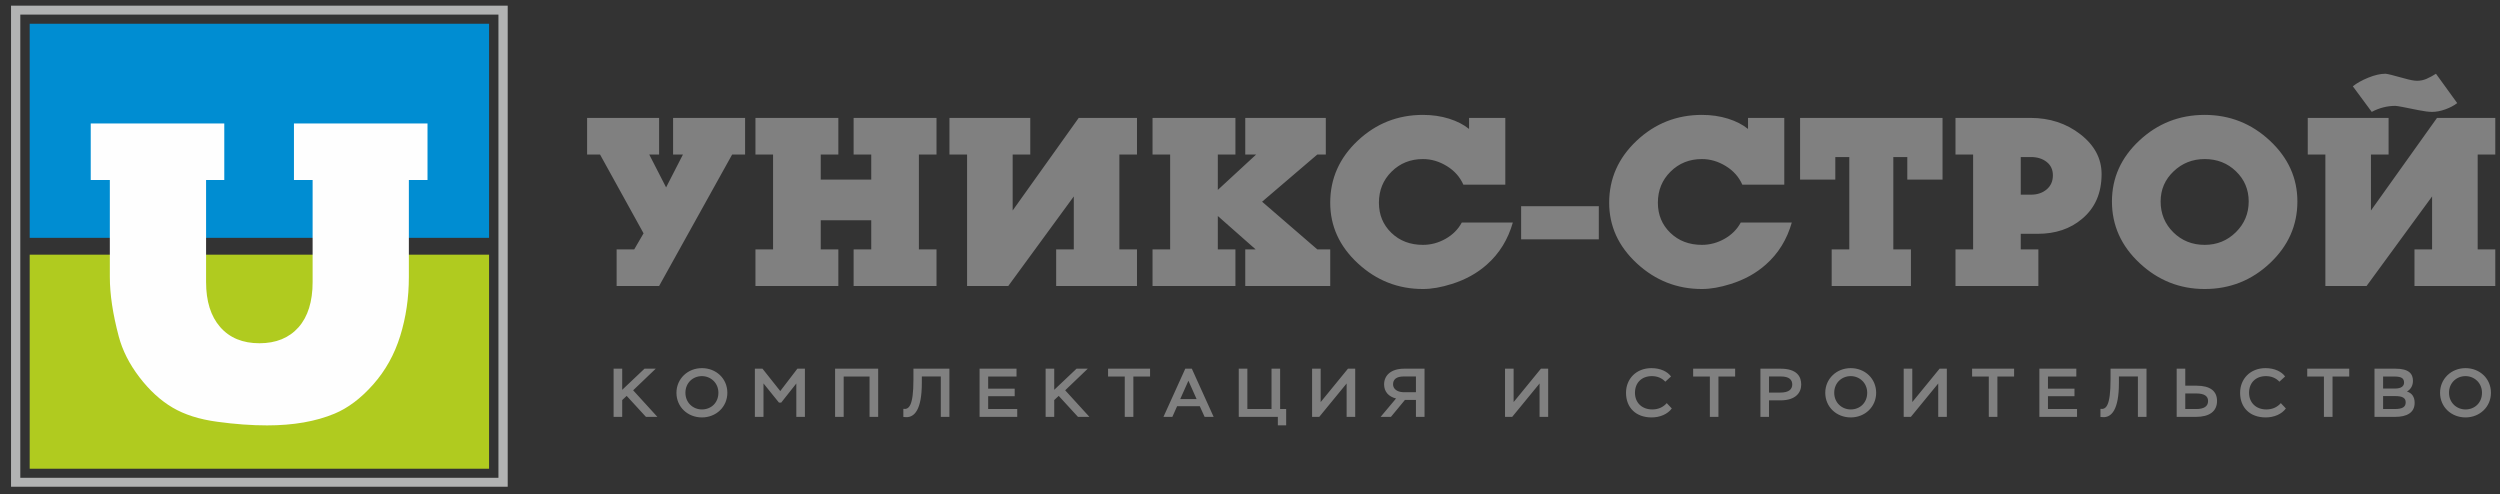
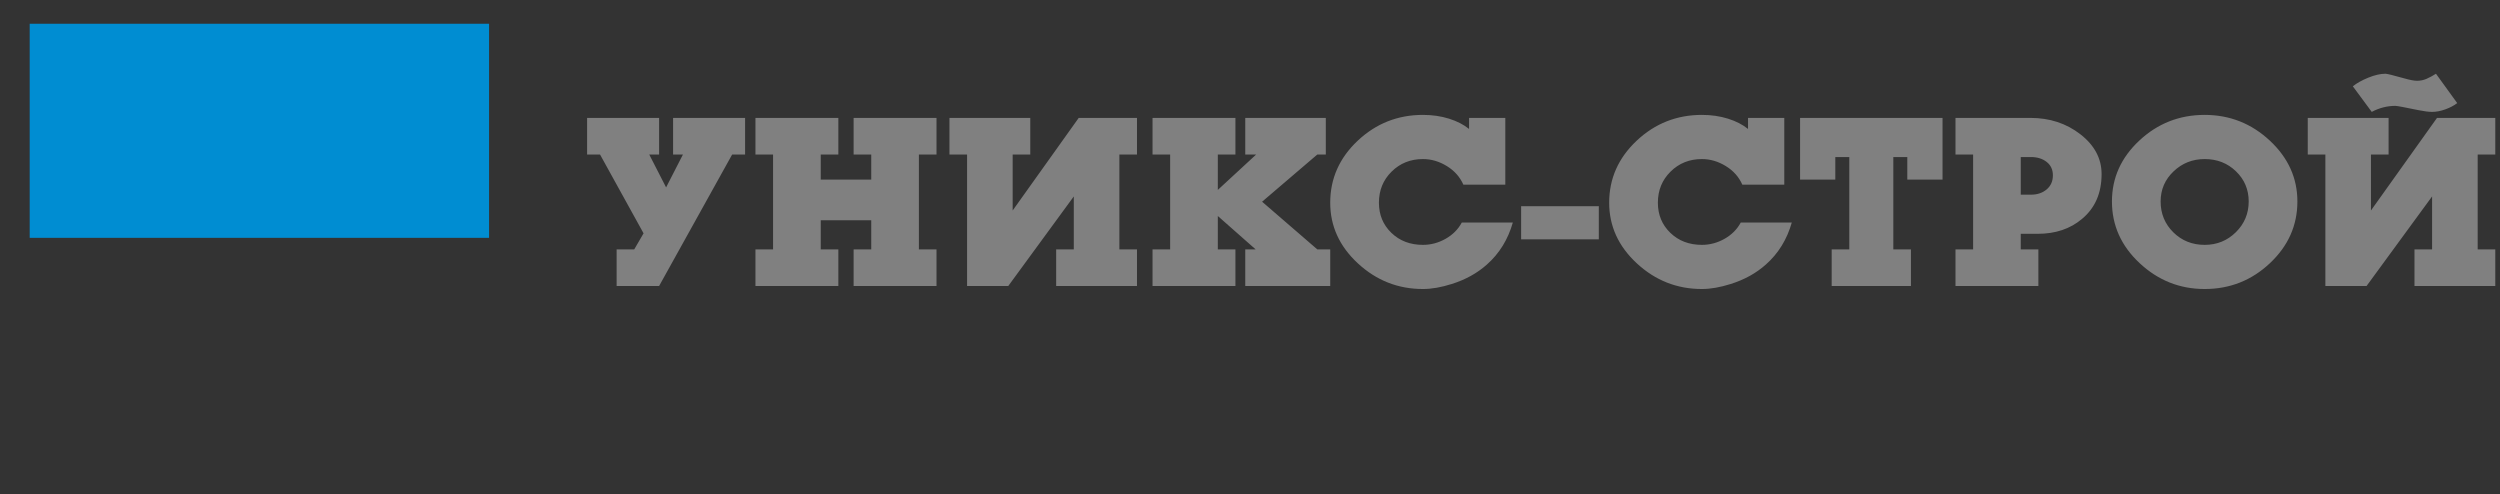
<svg xmlns="http://www.w3.org/2000/svg" width="167" height="33" viewBox="0 0 167 33" fill="none">
  <rect x="0" y="0" width="167" height="33" fill="#333333" stroke="none" />
-   <path fill-rule="evenodd" clip-rule="evenodd" d="M32.67 17.012V31.311H1.983V17.012H32.67Z" fill="#B0CB1F" />
  <path fill-rule="evenodd" clip-rule="evenodd" d="M1.983 1.587H32.67V15.887H1.983V1.587Z" fill="#008DD2" />
-   <path d="M27.312 12.025V18.505C27.312 19.896 27.118 21.205 26.734 22.442C26.352 23.674 25.749 24.758 24.929 25.683C24.109 26.609 23.251 27.255 22.348 27.632C21.097 28.153 19.597 28.416 17.841 28.416C16.827 28.416 15.721 28.339 14.523 28.175C13.324 28.016 12.325 27.698 11.519 27.222C10.714 26.746 9.976 26.066 9.307 25.19C8.638 24.314 8.182 23.411 7.934 22.48C7.536 20.985 7.337 19.66 7.337 18.505V12.025H6.061V8.247H14.982V12.025H13.766V18.839C13.766 20.126 14.081 21.128 14.707 21.845C15.337 22.568 16.211 22.929 17.332 22.929C18.438 22.929 19.311 22.573 19.942 21.862C20.567 21.155 20.883 20.142 20.883 18.839V12.025H19.636V8.247H28.558V12.025H27.312Z" fill="#FEFEFE" />
-   <path d="M1.047 31.915H33.606V32.515H1.047L0.737 32.215L1.047 31.915ZM1.047 32.515H0.737V32.215L1.047 32.515ZM1.356 0.677V32.215H0.737V0.677L1.047 0.377L1.356 0.677ZM0.737 0.677V0.377H1.047L0.737 0.677ZM33.606 0.977H1.047V0.377H33.606L33.915 0.677L33.606 0.977ZM33.606 0.377H33.915V0.677L33.606 0.377ZM33.296 32.215V0.677H33.915V32.215L33.606 32.515L33.296 32.215ZM33.915 32.215V32.515H33.606L33.915 32.215Z" fill="#B2B3B3" />
-   <path d="M40.988 27.847H41.563V26.725L41.862 26.445L43.148 27.847H43.913L42.294 26.072L43.803 24.628H43.053L41.563 26.04V24.628H40.988V27.847ZM45.187 26.238C45.187 27.194 45.947 27.884 46.887 27.884C47.832 27.884 48.587 27.185 48.587 26.238C48.587 25.281 47.832 24.591 46.887 24.591C45.933 24.591 45.187 25.309 45.187 26.238ZM45.786 26.238C45.786 25.567 46.294 25.125 46.887 25.125C47.466 25.125 47.989 25.567 47.989 26.238C47.989 26.904 47.504 27.351 46.887 27.351C46.298 27.351 45.786 26.904 45.786 26.238ZM50.426 27.847H51.001V25.612L52.035 26.895H52.183L53.194 25.617V27.847H53.768V24.628H53.265L52.121 26.123L50.934 24.628H50.426V27.847ZM58.086 27.847H58.661V24.628H55.784V27.847H56.358V25.152H58.086V27.847ZM62.846 27.847H63.42V24.628H61.018V25.341C61.018 27.148 60.709 27.355 60.344 27.314V27.852C60.405 27.856 60.481 27.866 60.543 27.866C61.07 27.875 61.578 27.392 61.578 25.585V25.148H62.846V27.847ZM65.436 27.847H67.951V27.323H66.01V26.468H67.781V25.962H66.01V25.152H67.904V24.628H65.436V27.847ZM69.848 27.847H70.422V26.725L70.722 26.445L72.008 27.847H72.773L71.154 26.072L72.663 24.628H71.913L70.422 26.04V24.628H69.848V27.847ZM74.019 25.152H75.134V27.847H75.709V25.152H76.824V24.628H74.019V25.152ZM77.719 27.847H78.313L78.631 27.135H80.145L80.468 27.847H81.071L79.614 24.628H79.177L77.719 27.847ZM79.386 25.433L79.932 26.656H78.84L79.386 25.433ZM82.749 27.847H85.36V28.413H85.916V27.323H85.512V24.628H84.938V27.323H83.324V24.628H82.749V27.847ZM88.126 27.847L89.954 25.617V27.847H90.528V24.628H90.044L88.221 26.858V24.628H87.647V27.847H88.126ZM94.585 27.847H95.159V24.628H93.806C92.895 24.628 92.458 25.093 92.458 25.677C92.458 26.16 92.752 26.495 93.256 26.619L92.225 27.847H92.914L93.849 26.716H94.585V27.847ZM93.707 26.197C93.303 26.178 93.056 25.957 93.056 25.677C93.056 25.364 93.256 25.148 93.763 25.148H94.585V26.197H93.707ZM101.015 27.847L102.843 25.617V27.847H103.417V24.628H102.933L101.11 26.858V24.628H100.536V27.847H101.015ZM111.339 26.928C111.111 27.19 110.788 27.351 110.37 27.351C109.691 27.351 109.216 26.909 109.216 26.238C109.216 25.567 109.663 25.125 110.346 25.125C110.707 25.125 111.016 25.254 111.243 25.497L111.624 25.148C111.395 24.826 110.921 24.591 110.318 24.591C109.288 24.591 108.618 25.318 108.618 26.238C108.618 27.236 109.283 27.884 110.327 27.884C110.892 27.884 111.4 27.663 111.676 27.286L111.339 26.928ZM113.102 25.152H114.218V27.847H114.792V25.152H115.908V24.628H113.102V25.152ZM118.17 27.847V26.744H118.935C119.969 26.744 120.321 26.215 120.321 25.686C120.321 25.176 120.06 24.628 118.939 24.628H117.596V27.847H118.17ZM118.958 25.148C119.523 25.148 119.722 25.373 119.722 25.681C119.722 26.013 119.485 26.224 118.925 26.224H118.17V25.148H118.958ZM121.928 26.238C121.928 27.194 122.688 27.884 123.628 27.884C124.572 27.884 125.327 27.185 125.327 26.238C125.327 25.281 124.572 24.591 123.628 24.591C122.673 24.591 121.928 25.309 121.928 26.238ZM122.526 26.238C122.526 25.567 123.034 25.125 123.628 25.125C124.207 25.125 124.729 25.567 124.729 26.238C124.729 26.904 124.245 27.351 123.628 27.351C123.039 27.351 122.526 26.904 122.526 26.238ZM127.646 27.847L129.474 25.617V27.847H130.048V24.628H129.564L127.741 26.858V24.628H127.167V27.847H127.646ZM131.736 25.152H132.852V27.847H133.426V25.152H134.542V24.628H131.736V25.152ZM136.23 27.847H138.746V27.323H136.804V26.468H138.575V25.962H136.804V25.152H138.698V24.628H136.23V27.847ZM142.812 27.847H143.386V24.628H140.984V25.341C140.984 27.148 140.676 27.355 140.31 27.314V27.852C140.372 27.856 140.448 27.866 140.509 27.866C141.036 27.875 141.544 27.392 141.544 25.585V25.148H142.812V27.847ZM146.722 26.284C147.229 26.284 147.5 26.449 147.5 26.785C147.5 27.148 147.225 27.323 146.707 27.323H145.976V26.284H146.722ZM145.976 24.628H145.402V27.847H146.693C147.576 27.847 148.098 27.488 148.098 26.785C148.098 26.128 147.647 25.764 146.731 25.764H145.976V24.628ZM152.359 26.928C152.131 27.19 151.808 27.351 151.391 27.351C150.712 27.351 150.237 26.909 150.237 26.238C150.237 25.567 150.683 25.125 151.367 25.125C151.728 25.125 152.036 25.254 152.264 25.497L152.644 25.148C152.416 24.826 151.941 24.591 151.338 24.591C150.308 24.591 149.639 25.318 149.639 26.238C149.639 27.236 150.303 27.884 151.348 27.884C151.913 27.884 152.421 27.663 152.696 27.286L152.359 26.928ZM154.123 25.152H155.238V27.847H155.813V25.152H156.928V24.628H154.123V25.152ZM158.616 27.847H159.998C160.767 27.847 161.298 27.576 161.298 26.909C161.298 26.495 161.104 26.252 160.786 26.155C161.028 26.013 161.185 25.773 161.185 25.438C161.185 24.969 160.914 24.628 160.026 24.628H158.616V27.847ZM159.998 26.458C160.501 26.458 160.7 26.592 160.7 26.877C160.7 27.19 160.482 27.323 159.96 27.323H159.191V26.458H159.998ZM159.95 25.152C160.444 25.152 160.591 25.29 160.591 25.562C160.591 25.806 160.378 25.953 160.012 25.953H159.191V25.152H159.95ZM162.996 26.238C162.996 27.194 163.755 27.884 164.695 27.884C165.64 27.884 166.395 27.185 166.395 26.238C166.395 25.281 165.64 24.591 164.695 24.591C163.741 24.591 162.996 25.309 162.996 26.238ZM163.594 26.238C163.594 25.567 164.102 25.125 164.695 25.125C165.274 25.125 165.797 25.567 165.797 26.238C165.797 26.904 165.312 27.351 164.695 27.351C164.107 27.351 163.594 26.904 163.594 26.238Z" fill="#808080" />
  <path d="M39.218 7.876H44.028V10.323H43.37L44.495 12.518L45.62 10.323H44.962V7.876H49.772V10.323H48.907L44.028 19.105H41.19V16.658H42.367L42.99 15.586L40.083 10.323H39.218V7.876ZM50.464 7.876H56.001V10.323H54.825V11.999H58.199V10.323H57.022V7.876H62.559V10.323H61.382V16.658H62.559V19.105H57.022V16.658H58.199V14.714H54.825V16.658H56.001V19.105H50.464V16.658H51.641V10.323H50.464V7.876ZM64.6 19.105V10.323H63.424V7.876H68.822V10.323H67.646V14.06L72.058 7.876H75.951V10.323H74.774V16.658H75.951V19.105H70.552V16.658H71.729V13.122L67.352 19.105H64.6ZM88.859 19.105H83.183V16.658H83.876L81.35 14.429V16.658H82.526V19.105H76.989V16.658H78.166V10.323H76.989V7.876H82.526V10.323H81.35V12.686L83.91 10.323H83.183V7.876H88.564V10.323H87.994L84.308 13.474L87.994 16.658H88.859V19.105ZM98.133 7.876H100.555V12.334H97.752C97.522 11.815 97.152 11.401 96.645 11.091C96.137 10.781 95.607 10.625 95.053 10.625C94.223 10.625 93.525 10.904 92.96 11.463C92.394 12.021 92.112 12.714 92.112 13.541C92.112 14.345 92.388 15.016 92.942 15.552C93.496 16.088 94.199 16.357 95.053 16.357C95.584 16.357 96.088 16.222 96.567 15.951C97.046 15.68 97.406 15.317 97.648 14.865H101.057C100.734 15.999 100.157 16.935 99.327 17.669C98.681 18.247 97.897 18.683 96.974 18.971C96.27 19.195 95.63 19.306 95.053 19.306C93.392 19.306 91.944 18.736 90.71 17.596C89.476 16.457 88.859 15.105 88.859 13.541C88.859 11.932 89.47 10.552 90.693 9.401C91.916 8.25 93.369 7.675 95.053 7.675C95.676 7.675 96.256 7.759 96.792 7.926C97.328 8.094 97.775 8.323 98.133 8.614V7.876ZM106.801 15.988H101.611V13.775H106.801V15.988ZM116.768 7.876H119.19V12.334H116.387C116.156 11.815 115.787 11.401 115.279 11.091C114.772 10.781 114.242 10.625 113.688 10.625C112.857 10.625 112.159 10.904 111.594 11.463C111.029 12.021 110.746 12.714 110.746 13.541C110.746 14.345 111.023 15.016 111.577 15.552C112.131 16.088 112.834 16.357 113.688 16.357C114.218 16.357 114.723 16.222 115.202 15.951C115.68 15.68 116.041 15.317 116.283 14.865H119.692C119.369 15.999 118.792 16.935 117.961 17.669C117.315 18.247 116.531 18.683 115.608 18.971C114.905 19.195 114.264 19.306 113.688 19.306C112.027 19.306 110.579 18.736 109.345 17.596C108.111 16.457 107.493 15.105 107.493 13.541C107.493 11.932 108.105 10.552 109.327 9.401C110.55 8.25 112.004 7.675 113.688 7.675C114.311 7.675 114.89 7.759 115.427 7.926C115.963 8.094 116.41 8.323 116.768 8.614V7.876ZM120.245 7.876H129.762V11.999H127.408V10.49H126.474V16.658H127.651V19.105H122.356V16.658H123.533V10.49H122.599V11.999H120.245V7.876ZM134.987 15.619V16.658H136.164V19.105H130.627V16.658H131.804V10.323H130.627V7.876H135.627C136.919 7.876 138.035 8.242 138.975 8.974C139.915 9.706 140.386 10.591 140.386 11.63C140.386 12.904 139.947 13.904 139.07 14.63C138.286 15.289 137.3 15.619 136.112 15.619H134.987ZM134.987 10.49V13.005H135.662C136.089 13.005 136.44 12.887 136.717 12.653C136.994 12.418 137.133 12.105 137.133 11.714C137.133 11.334 136.994 11.035 136.717 10.817C136.44 10.599 136.089 10.49 135.662 10.49H134.987ZM153.466 13.457C153.466 15.055 152.855 16.429 151.632 17.58C150.409 18.731 148.956 19.306 147.272 19.306C145.611 19.306 144.163 18.731 142.929 17.58C141.695 16.429 141.078 15.055 141.078 13.457C141.078 11.882 141.689 10.524 142.912 9.385C144.134 8.245 145.588 7.675 147.272 7.675C148.944 7.675 150.395 8.248 151.624 9.393C152.852 10.538 153.466 11.893 153.466 13.457ZM150.213 13.457C150.213 12.664 149.931 11.993 149.365 11.446C148.8 10.898 148.102 10.625 147.272 10.625C146.464 10.625 145.772 10.898 145.196 11.446C144.619 11.993 144.33 12.664 144.33 13.457C144.33 14.273 144.613 14.96 145.178 15.519C145.744 16.077 146.441 16.357 147.272 16.357C148.091 16.357 148.786 16.074 149.357 15.51C149.928 14.946 150.213 14.261 150.213 13.457ZM155.335 19.105V10.323H154.158V7.876H159.557V10.323H158.38V14.06L162.792 7.876H166.685V10.323H165.509V16.658H166.685V19.105H161.287V16.658H162.463V13.122L158.086 19.105H155.335ZM162.723 4.926L164.142 6.887C163.923 7.055 163.657 7.194 163.346 7.306C163.034 7.418 162.74 7.474 162.463 7.474C162.233 7.474 161.927 7.435 161.546 7.357C160.635 7.167 160.122 7.072 160.007 7.072C159.464 7.072 158.939 7.206 158.432 7.474L157.169 5.764C157.434 5.552 157.78 5.359 158.207 5.186C158.634 5.013 159.014 4.926 159.349 4.926C159.453 4.926 159.862 5.027 160.578 5.228C160.969 5.34 161.264 5.396 161.46 5.396C161.679 5.396 161.887 5.354 162.083 5.27C162.279 5.186 162.492 5.072 162.723 4.926Z" fill="#808080" />
</svg>